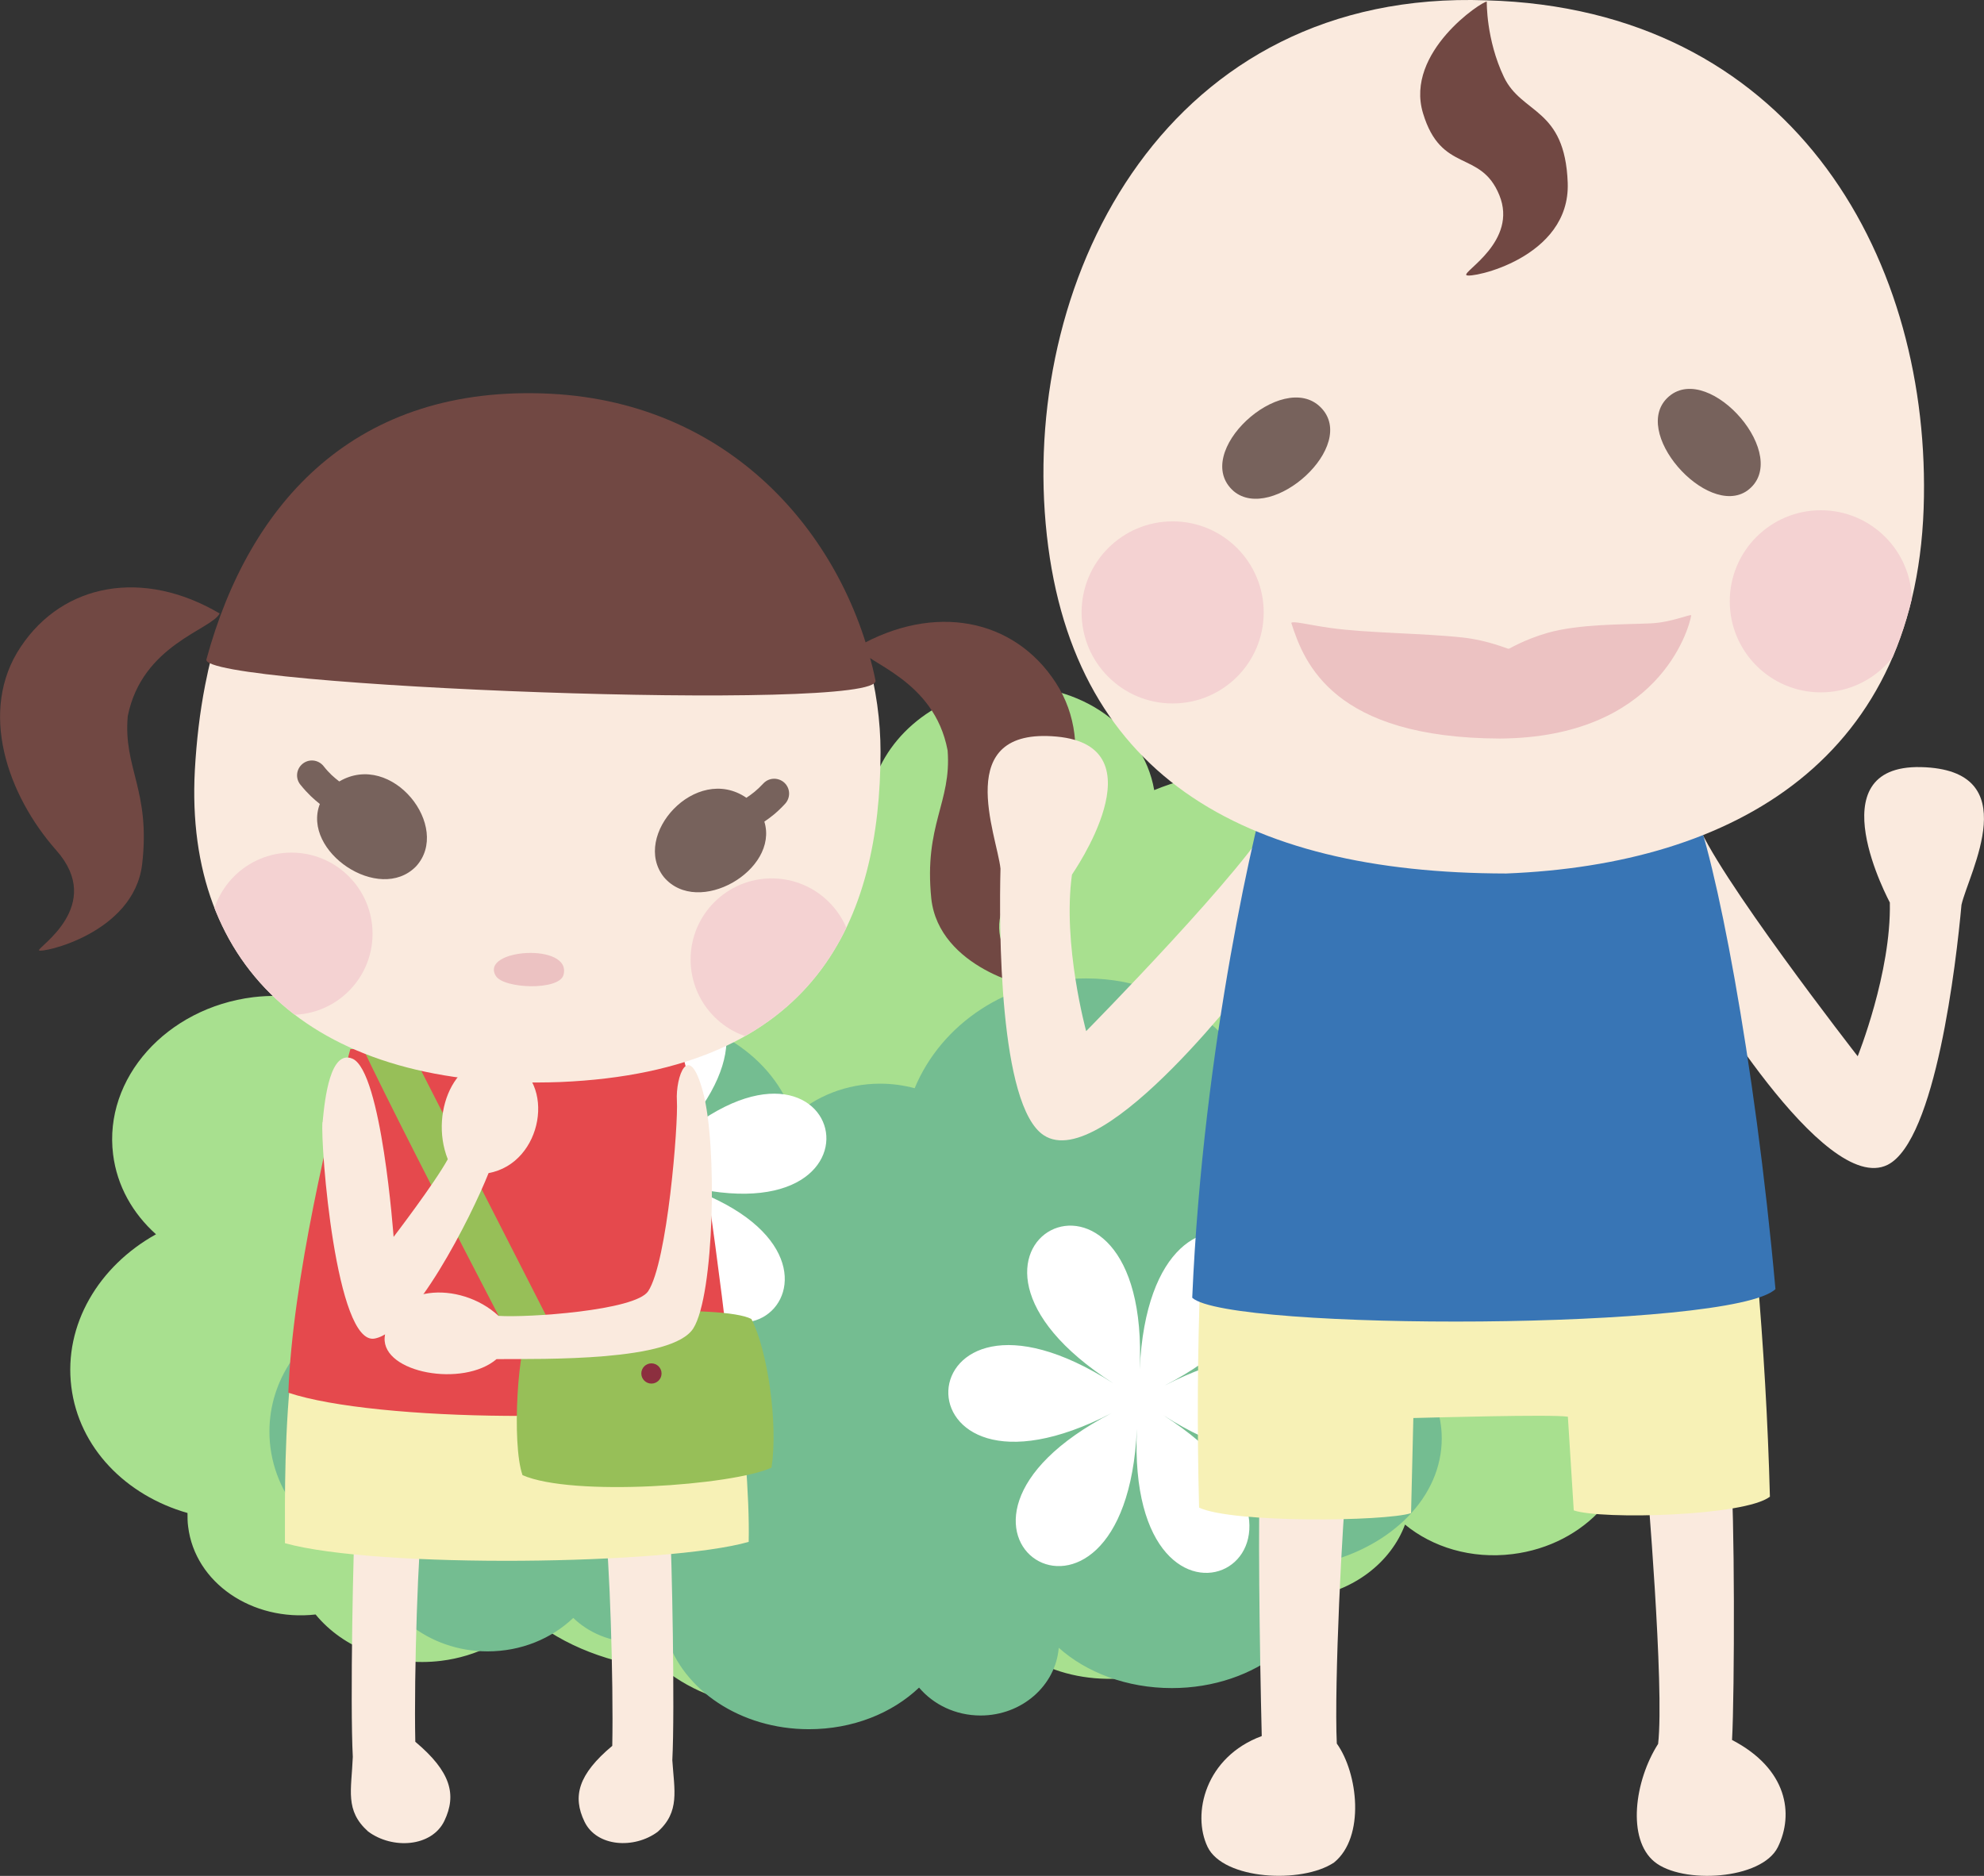
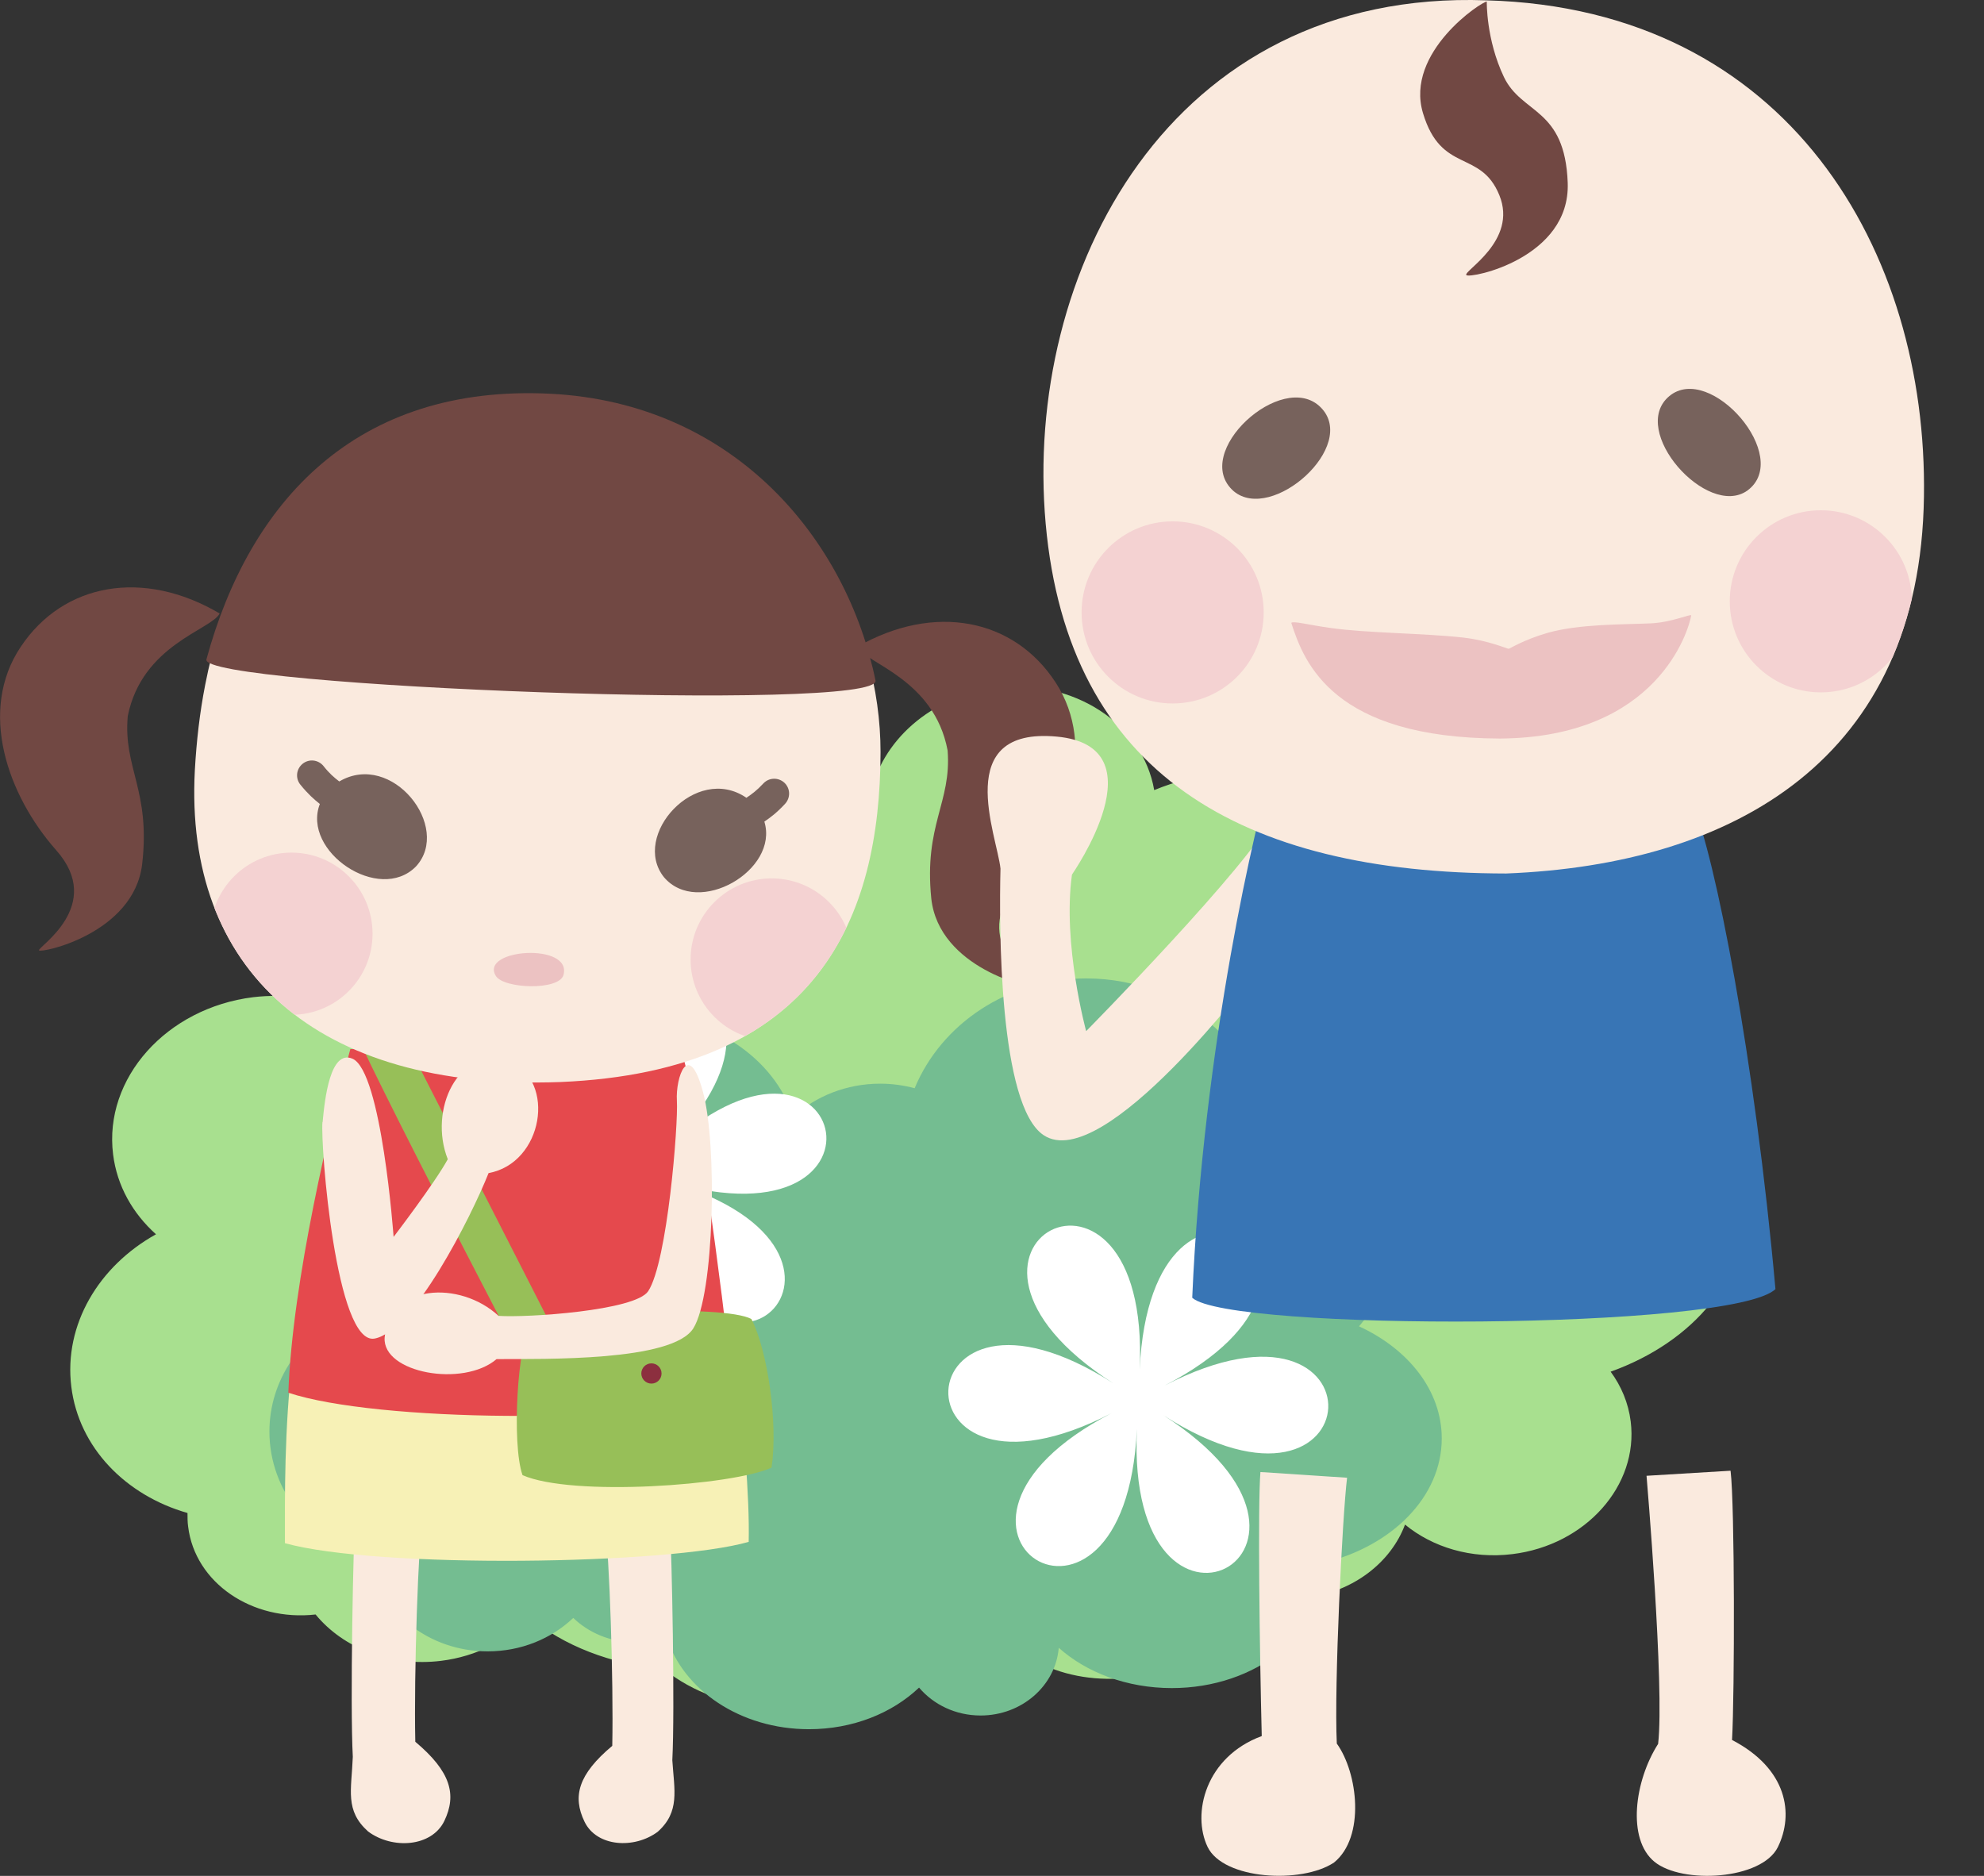
<svg xmlns="http://www.w3.org/2000/svg" id="_イヤー_2" viewBox="0 0 121.58 114.96">
  <rect x="0" y="0" width="121.58" height="114.96" fill="#333333" stroke="none" />
  <defs>
    <style>.cls-1{fill:#fff;}.cls-2{fill:#97bf58;}.cls-3{fill:#714843;}.cls-4{fill:#f4d2d2;}.cls-5{clip-path:url(#clippath-1);}.cls-6{fill:#f7f1b6;}.cls-7{clip-path:url(#clippath);}.cls-8{fill:#ecc2c2;}.cls-9{fill:#3875b5;}.cls-10{fill:#74bd91;}.cls-11{fill:none;}.cls-12{fill:#8c2f3f;}.cls-13{fill:#faeade;}.cls-14{fill:#a8e08f;}.cls-15{fill:#e5494d;}.cls-16{fill:#77625c;}</style>
    <clipPath id="clippath">
      <path class="cls-11" d="M32.21,24.29c11.22-.26,18.57,7.58,20.93,15.97,.55,1.94,.82,3.92,.82,5.83-.02,10.16-3.85,19.56-19.63,20.22-15.02,.55-23.04-6.93-22.39-19.1,.1-1.79,.3-3.53,.63-5.22,1.9-9.8,7.85-17.42,19.64-17.7Z" />
    </clipPath>
    <clipPath id="clippath-1">
      <path class="cls-11" d="M91.09,.02c18.53,.51,27.04,15.41,26.81,30.41-.22,16.1-11.65,22.55-25.6,23.1-16.2-.02-26.84-6.09-28.22-21.43C62.7,16.75,71.64-.68,91.09,.02Z" />
    </clipPath>
  </defs>
  <g id="_イヤー_2-2">
    <g>
      <g>
        <g>
          <path class="cls-14" d="M106.66,73.92c-.47-3.8-3.95-6.7-8.57-7.64,0-.07-.01-.13-.02-.2-.47-3.82-3.73-6.7-7.81-7.31-.01-.32-.03-.64-.07-.95-.83-6.72-7.72-11.41-15.39-10.46-1.44,.18-2.81,.54-4.07,1.06-.7-4.06-4.95-6.85-9.66-6.27-4.02,.5-7.11,3.28-7.74,6.64-1.83-.84-4.09-1.24-6.49-1.08-1.96-2.3-4.87-3.77-8.13-3.77-5.67,0-10.31,4.43-10.64,10.01-1.08-.4-2.3-.55-3.57-.4-3.8,.47-6.55,3.55-6.14,6.88,.03,.25,.08,.49,.14,.72-.96-.14-1.96-.16-2.98-.04-5.32,.66-9.17,4.97-8.59,9.63,.24,1.94,1.21,3.63,2.63,4.9-3.51,1.95-5.66,5.54-5.19,9.34,.46,3.74,3.34,6.66,7.12,7.74,0,.28,0,.56,.04,.84,.42,3.43,3.91,5.82,7.81,5.38,1.68,2.05,4.58,3.22,7.69,2.84,2.19-.27,4.09-1.27,5.42-2.67,2.06,1.73,4.96,2.87,8.24,3.19,1.77,1.4,4.01,2.25,6.45,2.25,4.13,0,7.69-2.41,9.37-5.9,.85,.28,1.76,.39,2.7,.28,.53-.07,1.04-.2,1.52-.39,.76,2.89,4.46,4.77,8.62,4.26,3.69-.46,6.57-2.65,7.19-5.23,1.07,.36,2.27,.49,3.51,.34,2.89-.36,5.19-2.17,6.05-4.48,1.69,1.39,4.06,2.12,6.58,1.81,4.49-.55,7.74-4.2,7.25-8.13-.14-1.13-.58-2.17-1.23-3.05,5.12-1.83,8.51-5.9,7.99-10.14Z" />
          <path class="cls-10" d="M21.36,80.44c-.01-.14-.02-.29-.02-.43,0-3.49,3.03-6.31,6.76-6.31,.61,0,1.19,.08,1.75,.22-.45-.98-.7-2.04-.7-3.16,0-4.73,4.44-8.56,9.92-8.56,4.54,0,8.37,2.64,9.54,6.23,1.38-1.25,3.26-2.02,5.33-2.02,.73,0,1.44,.1,2.11,.28,1.63-3.94,5.72-6.73,10.51-6.73,6.23,0,11.27,4.71,11.27,10.52,0,.21,0,.42-.02,.62,3.98,.73,6.93,3.38,6.93,6.53,0,1.35-.54,2.6-1.46,3.65,3.04,1.4,5.07,3.95,5.07,6.87,0,3.57-3.03,6.59-7.22,7.62,0,.08,0,.16,0,.24,0,4.11-4.17,7.44-9.32,7.44-2.75,0-5.23-.95-6.93-2.47-.19,2.32-2.26,4.15-4.79,4.15-1.53,0-2.89-.67-3.77-1.71-1.65,1.57-4.06,2.55-6.75,2.55-4.2,0-7.73-2.41-8.73-5.68-.6,.22-1.25,.35-1.94,.35-1.48,0-2.82-.57-3.77-1.49-1.34,1.27-3.19,2.05-5.25,2.05-3.64,0-6.66-2.46-7.25-5.7-3.55-1.03-6.12-4.12-6.12-7.77,0-3.19,1.97-5.95,4.83-7.28Z" />
        </g>
        <path class="cls-1" d="M71.37,84.91c13.78-7.13-.82-16.48-1.53-.98,.71-15.5-14.68-7.53-1.62,.84-13.06-8.37-13.86,8.95-.08,1.82-13.78,7.13,.82,16.48,1.53,.98-.71,15.5,14.68,7.53,1.62-.84,13.06,8.37,13.86-8.95,.08-1.82Z" />
        <path class="cls-1" d="M40.56,70.64c11.24-10.7-5.39-15.59-1.75-.51-3.65-15.08-16.2-3.13-1.32,1.25-14.88-4.38-10.81,12.46,.43,1.77-11.24,10.7,5.39,15.59,1.75,.51,3.65,15.08,16.2,3.13,1.32-1.25,14.88,4.38,10.81-12.46-.43-1.77Z" />
      </g>
      <g>
        <path class="cls-13" d="M37.07,93.48c.28,1.85,.53,9.49,.45,13.51-2.09,1.75-2.45,3.1-1.7,4.65,.75,1.55,3.05,1.68,4.48,.62,1.38-1.23,1.02-2.54,.9-4.39,.16-3.05-.02-12.48-.16-14.78l-3.96,.39Z" />
        <path class="cls-13" d="M25.92,92.64c-.29,1.93-.56,9.91-.47,14.1,2.18,1.83,2.55,3.24,1.78,4.85-.78,1.61-3.19,1.75-4.67,.65-1.44-1.29-1.02-2.53-.94-4.58-.17-3.19,.02-13.02,.17-15.42l4.14,.4Z" />
        <path class="cls-6" d="M45.01,82.93c.57,4.5,.93,8.77,.87,11.56-4.91,1.41-22.79,1.65-28.42,.08,0-2.88-.05-6.96,.48-11.45,.81-6.83,26.11-7.88,27.08-.19Z" />
        <path class="cls-15" d="M41.86,64.76c.86,2.94,2.26,13.06,3.09,20.77-6.09,1.75-21.9,1.61-27.28-.18,.25-6.88,2.57-16.54,3.8-21.06l20.39,.48Z" />
        <g>
          <path class="cls-2" d="M34.03,81.73l-9.65-18.92s-2.77-1.25-3.12-.92,10.73,21.49,10.73,21.49l2.04-1.65Z" />
          <path class="cls-2" d="M46.04,80.83c-1.69-.91-12.05-.46-13.54,.47-.77,.91-1.16,7.17-.48,9.1,3.04,1.34,12.89,.63,15.26-.46,.41-2.7-.24-7.18-1.23-9.1Z" />
          <circle class="cls-12" cx="39.92" cy="84.17" r=".62" />
        </g>
        <path class="cls-13" d="M19.76,68.76c-.13,1.44,.83,13.72,3.2,13.27,2.37-.45,5.89-7.4,6.98-10.14,3.35-.61,4.16-5.64,1.28-6.87-3.17-.96-4.97,3.02-3.78,6.02-.79,1.45-3.32,4.76-3.32,4.76,0,0-.73-10.15-2.52-10.92-1.36-.58-1.7,2.45-1.83,3.89Z" />
        <path class="cls-13" d="M43.08,66.92c.89,3.28,.69,12.44-.59,14.48-1.28,2.05-9.12,1.87-12.06,1.89-2.05,1.75-6.99,.85-6.86-1.31,.26-3.3,4.62-3.53,6.98-1.34,1.76,.12,8.38-.32,9.17-1.51,1.18-1.79,1.85-10.25,1.76-11.67s.72-3.82,1.6-.54Z" />
        <g>
          <path class="cls-13" d="M32.21,24.29c11.22-.26,18.57,7.58,20.93,15.97,.55,1.94,.82,3.92,.82,5.83-.02,10.16-3.85,19.56-19.63,20.22-15.02,.55-23.04-6.93-22.39-19.1,.1-1.79,.3-3.53,.63-5.22,1.9-9.8,7.85-17.42,19.64-17.7Z" />
          <g class="cls-7">
            <g>
              <circle class="cls-4" cx="47.29" cy="58.8" r="4.97" />
              <circle class="cls-4" cx="17.86" cy="57.22" r="4.97" />
            </g>
          </g>
          <path class="cls-3" d="M13.47,37.6c-4.68-2.76-9.59-1.88-12.2,2.04-2.62,3.91-.82,9.08,2.18,12.47,3,3.39-1.17,5.94-1.06,6.13s5.8-1.01,6.32-5.27c.53-4.54-1.17-5.9-.88-9.09,.88-4.37,5.11-5.28,5.63-6.28Z" />
          <path class="cls-3" d="M52.53,39.64c4.72-2.7,9.61-1.75,12.17,2.2,2.56,3.95,.69,9.09-2.35,12.44-3.05,3.35,1.09,5.96,.97,6.14s-5.78-1.09-6.25-5.35c-.46-4.54,1.25-5.88,1-9.08-.82-4.38-5.04-5.35-5.55-6.35Z" />
          <path class="cls-3" d="M33.74,24.13c11.32,.58,18.15,8.98,19.91,17.57,.41,1.99-41.45,.37-41-1.29,2.63-9.68,9.19-16.88,21.09-16.28Z" />
          <g>
            <path class="cls-16" d="M20.79,47.89c-.32-.25-.6-.48-.97-.95-.32-.39-.89-.45-1.28-.13-.39,.32-.45,.89-.13,1.28,.47,.58,.84,.9,1.19,1.18-1.12,2.91,3.64,6.12,5.89,3.83,2.21-2.4-1.46-7.11-4.7-5.21Z" />
            <path class="cls-16" d="M48.07,47.97c-.37-.34-.94-.33-1.29,.04-.41,.44-.7,.65-1.04,.88-3.1-2.12-7.09,2.32-5.05,4.87,2.09,2.45,7.06-.43,6.15-3.41,.37-.25,.76-.54,1.27-1.09,.34-.37,.33-.94-.04-1.29Z" />
          </g>
          <path class="cls-8" d="M34.53,59.75c.55-2-5.14-1.61-4.15,.05,.47,.8,3.88,.92,4.15-.05Z" />
        </g>
      </g>
      <g>
        <path class="cls-13" d="M106.05,90.14c.26,2.1,.25,13.65,.09,16.49,3.4,1.77,3.8,4.54,2.81,6.56s-5.88,2.29-7.57,.9c-1.69-1.39-1.22-4.95,.23-7.22,.4-3.47-.71-16.43-.71-16.43l5.14-.31Z" />
        <path class="cls-13" d="M77.24,90.2c-.17,2.08-.05,10.97,.08,16.19-3.46,1.28-4.29,4.76-3.32,6.79,.97,2.02,5.77,2.28,7.75,.96,1.92-1.56,1.47-5.48,.17-7.29-.17-3.56,.34-13.95,.63-16.29l-5.31-.35Z" />
-         <path class="cls-6" d="M73.55,78.46c-.16,4.3-.2,8.96-.07,13.93,2.03,.96,11.41,.85,12.99,.34l.14-5.83c.95-.02,8.51-.24,9.47-.08l.36,5.74c1.69,.58,10.48,.36,12.02-.84-.12-4.62-.4-9.29-.79-13.8l-34.11,.54Z" />
        <path class="cls-13" d="M78.06,49.96c-1.39,2.97-11.5,13.23-11.5,13.23,0,0-1.46-5.32-.87-9.59,0-.02,5.53-7.87-.94-8.46-6.46-.59-3.65,6.07-3.44,8.09-.09,3.55-.1,14.53,2.65,16.34,3.68,2.43,13.02-10.04,13.02-10.04,0,0,2.06-12.46,1.07-9.58Z" />
-         <path class="cls-13" d="M103.95,50.26c1.04,3.11,9.89,14.47,9.89,14.47,0,0,2.06-5.12,1.97-9.42,0-.02-4.58-8.45,1.91-8.3,6.49,.16,2.93,6.46,2.48,8.44-.32,3.54-1.58,14.44-4.52,15.93-3.93,1.98-11.77-11.47-11.77-11.47,0,0-.61-12.61,.05-9.64Z" />
        <path class="cls-9" d="M77.95,47.16c-.94,2.91-4.22,16.8-4.89,32.37,2.23,2.05,33.09,2,35.74-.53-1.27-14.15-3.7-26.59-5.09-29.77l-25.76-2.07Z" />
        <g>
          <path class="cls-13" d="M91.09,.02c18.53,.51,27.04,15.41,26.81,30.41-.22,16.1-11.65,22.55-25.6,23.1-16.2-.02-26.84-6.09-28.22-21.43C62.7,16.75,71.64-.68,91.09,.02Z" />
          <path class="cls-16" d="M102.29,24.28c2.5-2.1,7.6,3.74,4.78,5.79-2.46,1.72-7.28-3.69-4.78-5.79Z" />
          <path class="cls-16" d="M80.93,24.96c-2.35-2.35-8,2.8-5.33,5.14,2.34,1.97,7.68-2.79,5.33-5.14Z" />
          <path class="cls-8" d="M103.64,37.71c-.07-.09-1.21,.43-2.46,.49-1.72,.08-4.39,.03-6.33,.58-1.47,.42-2.34,.98-2.4,.98-.1,0-1.22-.51-2.8-.69-2.43-.27-5.92-.27-8.14-.59-1.35-.19-2.26-.44-2.38-.31,.79,2.48,2.59,7.06,12.8,7.09,9.66-.07,11.55-6.63,11.71-7.55Z" />
          <path class="cls-3" d="M91.11,.1c-.28-.03-5.03,3.09-3.91,6.83,1.12,3.74,3.53,2.21,4.68,5.03,1.15,2.82-2.26,4.67-2.02,4.9s6.38-1.03,6.21-5.66c-.17-4.62-2.81-4.18-3.91-6.48-1.1-2.31-1.05-4.62-1.05-4.62Z" />
          <g class="cls-5">
            <g>
              <circle class="cls-4" cx="71.86" cy="37.53" r="5.58" />
              <circle class="cls-4" cx="111.58" cy="36.85" r="5.58" />
            </g>
          </g>
        </g>
      </g>
    </g>
  </g>
</svg>